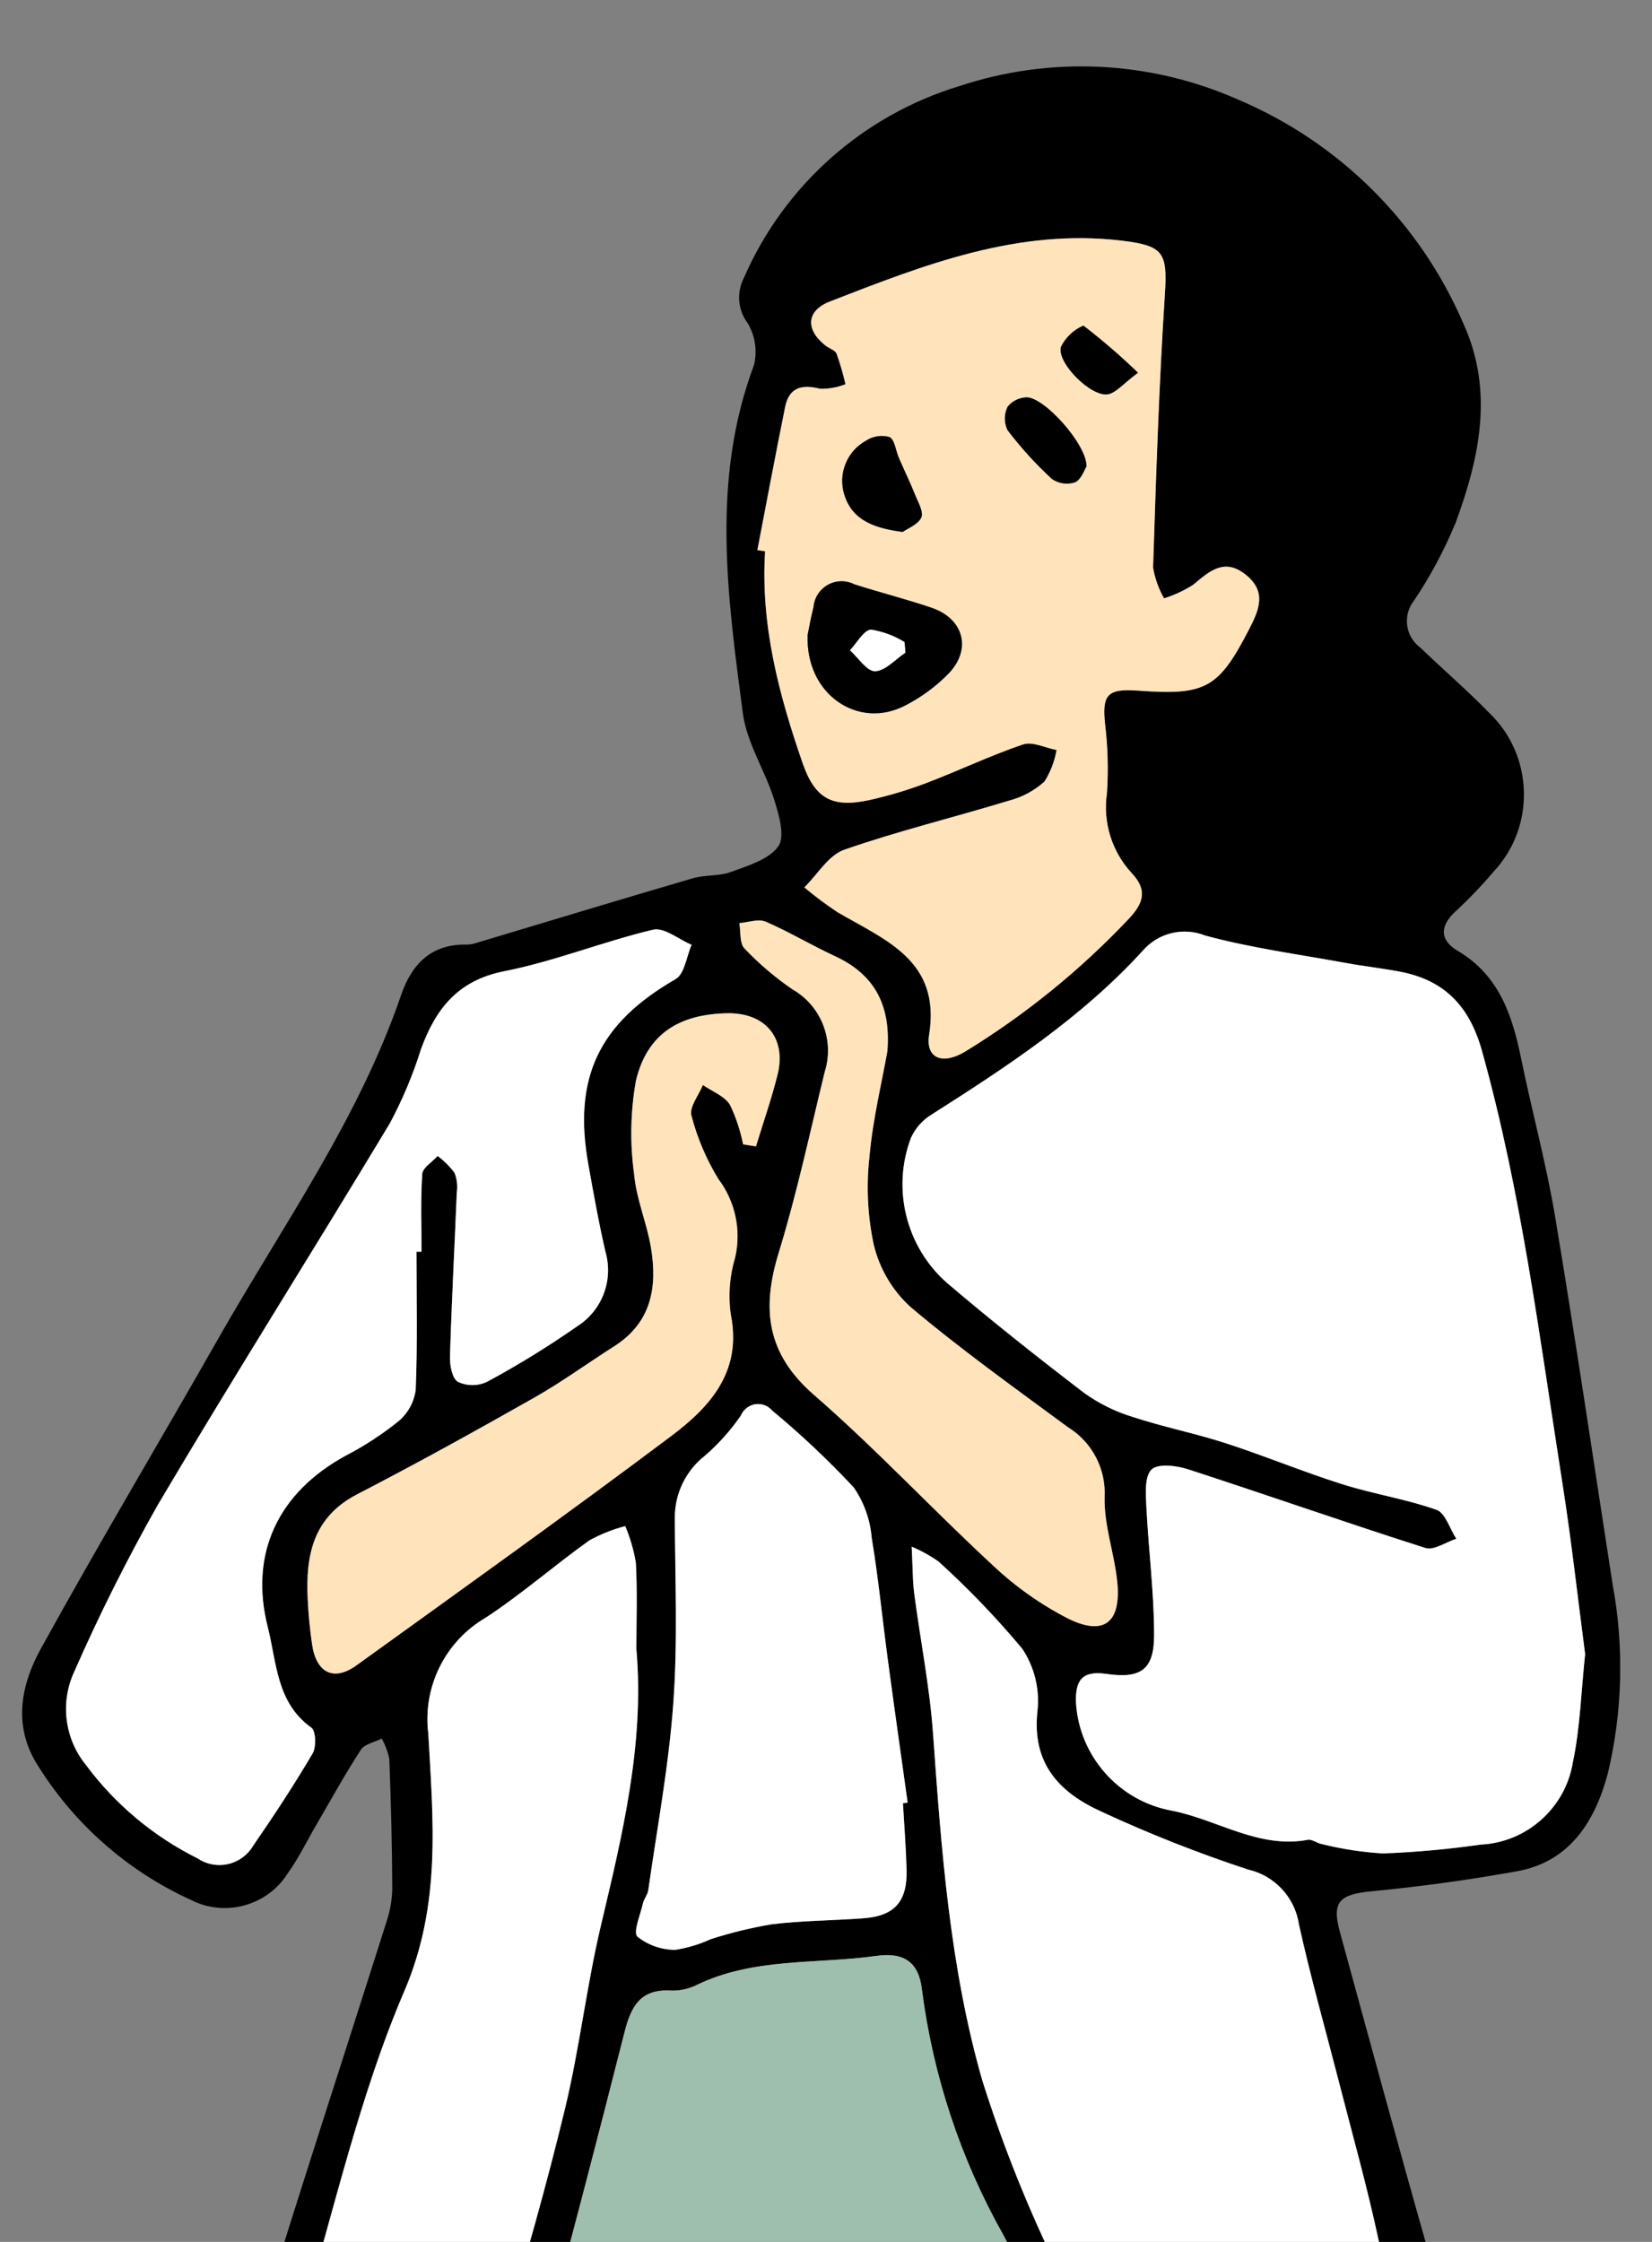
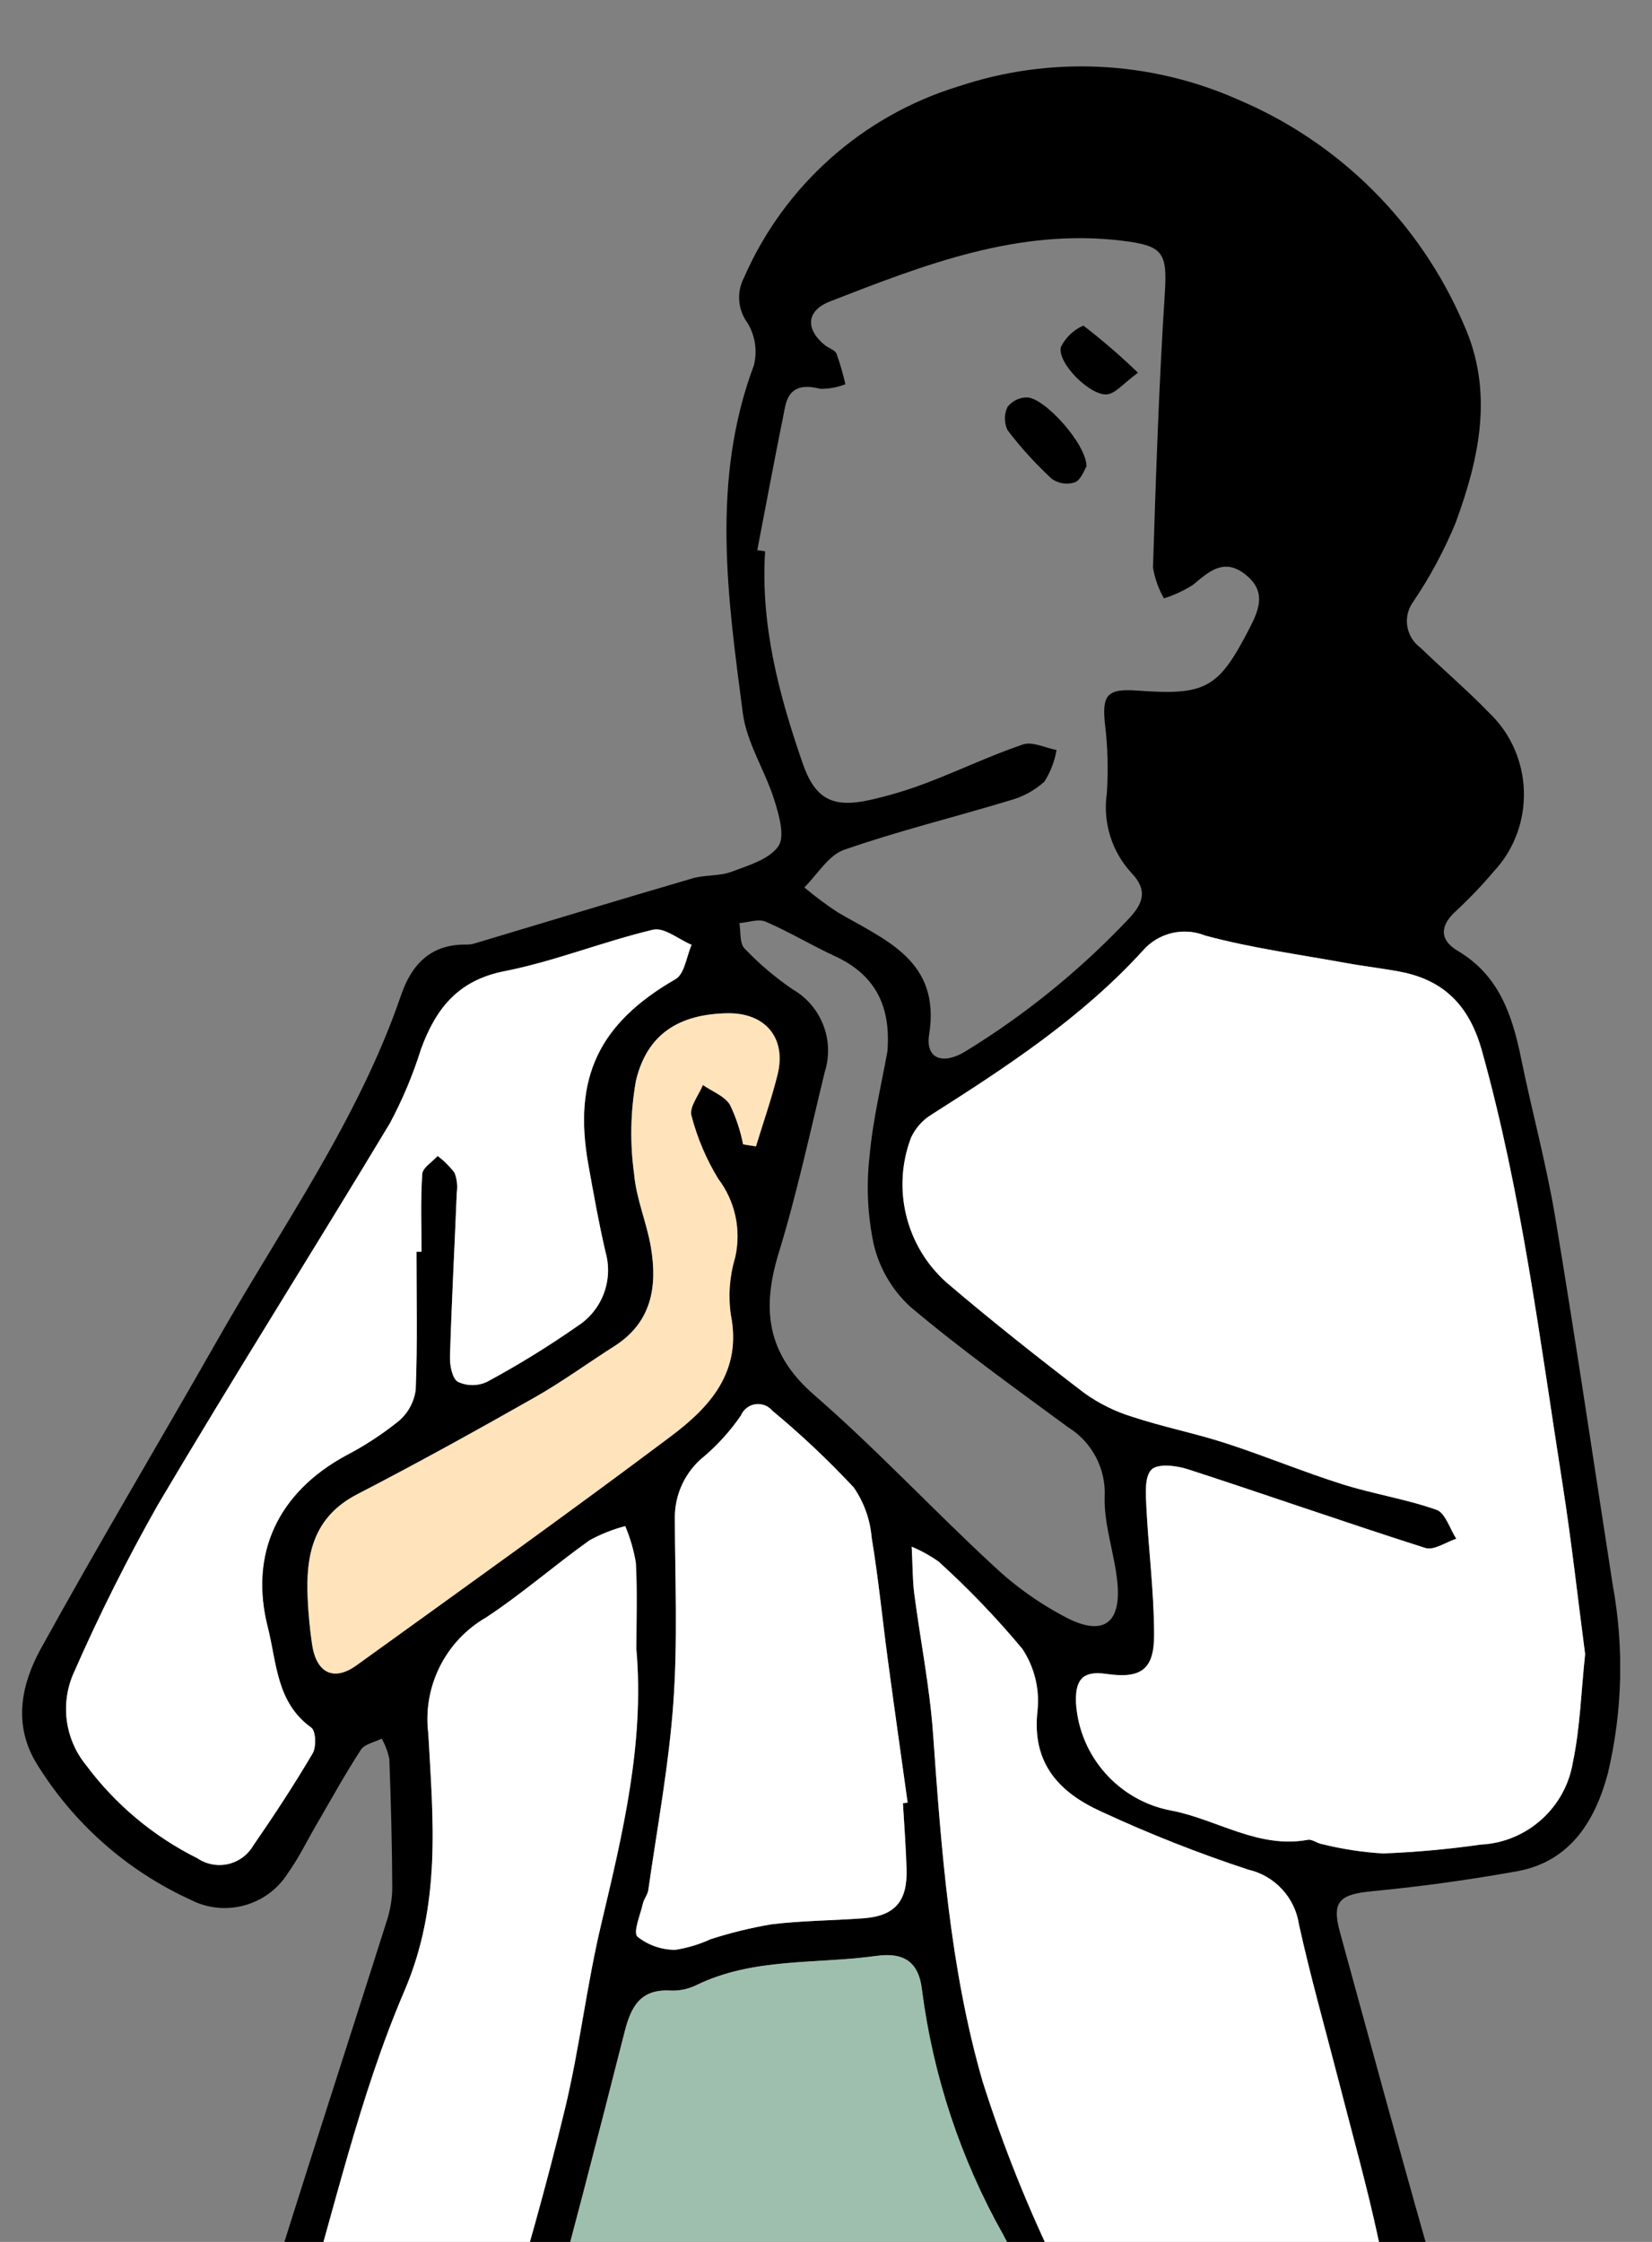
<svg xmlns="http://www.w3.org/2000/svg" width="100%" height="100%" viewBox="0 0 112 152" version="1.1" xml:space="preserve" style="fill-rule:evenodd;clip-rule:evenodd;stroke-linejoin:round;stroke-miterlimit:2;">
  <rect x="0" y="0" width="112" height="152" fill="#808080" stroke="none" />
  <g transform="matrix(1,0,0,1,8299.5,16905)">
    <clipPath id="_clip1">
      <rect x="-8300" y="-16905" width="113" height="152" />
    </clipPath>
    <g clip-path="url(#_clip1)">
      <g transform="matrix(1,0,0,1,-8298,-16900.5)">
        <g>
          <clipPath id="_clip2">
            <rect x="0" y="0" width="108.34" height="385.258" />
          </clipPath>
          <g clip-path="url(#_clip2)">
            <path d="M56.458,287.651C56.308,288.378 56.198,289.112 56.128,289.851C55.737,298.847 55.359,307.844 54.995,316.841C54.67,324.862 54.409,332.887 54.036,340.905C53.839,344.633 54.56,348.353 56.136,351.737C57.646,354.98 59.261,358.185 61.025,361.295C62.214,363.39 62.087,365.46 61.87,367.715C61.511,371.446 61.451,375.206 61.27,378.954C61.307,379.535 61.273,380.118 61.17,380.691C60.211,383.758 55.57,386.072 52.555,384.979C49.028,383.947 46.466,380.861 46.1,377.204C44.936,369.852 44.42,362.411 44.559,354.969C44.55,353.215 44.226,351.477 43.605,349.837C41.769,345.079 40.78,340.036 40.681,334.937C40.678,333.893 40.575,332.851 40.375,331.826C39.335,326.25 38.151,320.699 37.236,315.103C36.828,312.61 37.07,310.016 36.78,307.495C35.53,296.611 34.344,285.717 32.837,274.866C31.762,267.119 30.112,259.453 28.914,251.719C27.966,245.602 27.308,239.441 26.541,233.296C26.471,231.949 25.538,230.793 24.236,230.441C22.923,230.108 21.997,228.915 22,227.56C21.669,223.528 21.07,219.497 21.071,215.466C21.071,206.206 21.437,196.946 21.521,187.685C21.595,179.656 21.657,171.637 22.875,163.675C22.938,162.96 22.952,162.241 22.919,161.524C22.948,159.887 22.255,158.911 20.514,158.884C20.384,158.875 20.254,158.859 20.126,158.835C15.471,158.196 14.763,157.254 16.171,152.677C18.93,143.711 21.852,134.797 24.684,125.854C24.937,125.117 25.076,124.346 25.095,123.567C25.081,120.63 25.006,117.692 24.895,114.758C24.796,114.273 24.621,113.807 24.377,113.376C23.896,113.621 23.222,113.742 22.966,114.134C21.901,115.77 20.959,117.486 19.974,119.174C19.318,120.298 18.749,121.484 17.993,122.535C16.604,124.72 13.745,125.495 11.442,124.313C7.074,122.324 3.405,119.063 0.916,114.959C-0.619,112.345 -0.035,109.648 1.269,107.281C5.169,100.202 9.315,93.259 13.312,86.233C17.658,78.595 22.812,71.384 25.694,62.964C26.412,60.864 27.738,59.489 30.142,59.544C30.339,59.543 30.534,59.512 30.721,59.452C35.63,57.982 40.533,56.488 45.451,55.052C46.3,54.804 47.265,54.915 48.083,54.609C49.23,54.181 50.646,53.768 51.269,52.876C51.738,52.203 51.308,50.736 50.986,49.713C50.363,47.73 49.125,45.865 48.862,43.857C47.828,35.977 46.692,28.057 49.615,20.257C49.854,19.289 49.701,18.265 49.188,17.41C48.521,16.52 48.423,15.322 48.935,14.335C51.66,8.08 56.998,3.327 63.525,1.343C69.714,-0.717 76.453,-0.396 82.418,2.243C89.289,5.144 94.776,10.597 97.718,17.451C99.793,22.023 98.805,26.542 97.184,30.951C96.414,32.815 95.459,34.597 94.331,36.269C94.04,36.655 93.882,37.126 93.882,37.609C93.882,38.316 94.219,38.983 94.788,39.402C96.338,40.897 97.982,42.302 99.477,43.845C102.476,46.72 102.611,51.541 99.777,54.579C98.976,55.526 98.119,56.424 97.209,57.267C96.1,58.267 96.096,59.239 97.32,59.961C100.141,61.628 101.029,64.334 101.631,67.285C102.361,70.86 103.331,74.39 103.931,77.985C105.316,86.285 106.541,94.608 107.831,102.923C108.616,107.169 108.506,111.532 107.507,115.733C106.665,118.89 104.991,121.714 101.357,122.369C98.103,122.955 94.816,123.409 91.525,123.724C89.313,123.936 88.772,124.415 89.34,126.488C91.285,133.588 93.214,140.7 95.229,147.788C95.652,149.131 95.208,150.603 94.113,151.488C92.17,153.321 90.17,155.094 88.113,156.808C86.826,157.883 86.698,158.993 87.106,160.608C88.806,167.308 90.322,174.045 91.895,180.771C92.355,182.736 92.776,184.71 93.225,186.677C93.472,187.759 93.82,188.823 93.98,189.915C95.208,198.3 96.408,206.69 97.58,215.083C97.764,216.705 97.843,218.337 97.817,219.969C97.837,222.744 95.911,224.503 93.088,224.497C89.042,224.491 84.996,224.584 80.949,224.592C79.416,224.592 78.966,225.441 78.812,226.801C77.887,234.964 76.974,243.13 75.938,251.278C75.329,256.057 74.438,260.8 73.813,265.578C73.674,266.74 73.838,267.919 74.288,269C76.905,275.038 79.688,281.007 82.338,287.031C85.718,294.714 89.055,302.414 92.35,310.131C93.867,313.523 95.192,316.997 96.318,320.538C98.118,326.595 99.702,332.721 101.167,338.869C102.436,344.195 103.279,349.623 104.567,354.946C105.266,358.364 104.829,361.919 103.321,365.066C101.332,369.789 98.702,374.246 96.263,378.772C95.739,379.751 95.017,380.612 94.144,381.299C93.447,381.838 92.571,382.092 91.694,382.011C90.035,381.668 88.418,381.145 86.872,380.451C84.732,379.519 84.616,378.726 84.994,376.404C86.151,369.275 87.384,362.145 88.16,354.969C88.912,347.774 87.376,340.521 83.772,334.248C78.606,324.889 73.856,315.3 68.666,305.955C65.408,300.088 61.678,294.483 58.142,288.771C57.818,288.323 57.461,287.901 57.073,287.507L56.462,287.653M23.266,202.338C23.695,210.751 23.98,217.462 24.408,224.165C24.587,226.975 25.819,227.92 28.3,227.536C33.691,226.703 39.121,226.477 44.53,225.358C51.884,223.839 59.53,223.712 67.045,222.995C69.512,222.759 71.981,222.547 74.445,222.325C77.813,222.025 81.177,221.662 84.551,221.442C86.893,221.29 89.251,221.37 91.598,221.279C93.873,221.192 94.615,220.352 94.606,218.114C94.569,208.814 92.93,199.687 91.251,190.62C89.495,181.146 86.883,171.83 84.631,162.448C84.178,160.557 83.352,160.26 81.675,161.204C76.575,164.074 74.2,162.309 72.493,159.063C70.405,155.091 68.621,150.958 66.501,147.004C63.621,141.878 61.753,136.245 61.001,130.413C60.787,128.513 59.767,127.859 57.914,128.113C53.814,128.687 49.542,128.206 45.651,130.121C45.115,130.374 44.526,130.491 43.934,130.462C41.917,130.354 41.278,131.538 40.842,133.262C38.993,140.573 37.087,147.869 35.124,155.15C34.148,158.783 32.138,160.335 28.901,160.2C26.347,160.094 25.968,160.438 25.826,163C25.798,163.521 25.772,164.042 25.738,164.564C24.876,177.711 24.013,190.857 23.259,202.342M73.026,225.169C66.083,225.857 59.138,226.522 52.2,227.248C50.12,227.465 49.668,228.106 49.838,230.248C49.938,231.548 50.238,232.848 50.231,234.14C50.176,247.116 52.896,259.809 54.113,272.655C54.176,273.504 54.383,274.335 54.727,275.114C56.91,279.702 58.962,284.369 61.432,288.801C64.508,294.321 68.178,299.515 71.182,305.071C77.476,316.714 83.505,328.5 89.626,340.236C89.996,340.846 90.235,341.528 90.326,342.236C90.526,346.659 90.713,351.086 90.726,355.512C90.732,357.168 91.126,358.412 92.752,358.853C94.681,359.43 96.661,359.821 98.665,360.022C101.265,360.206 102.204,359.167 101.802,356.6C101.16,352.495 100.4,348.408 99.522,344.339C98.196,338.167 96.761,332.017 95.31,325.873C94.862,323.769 94.26,321.7 93.51,319.684C90.545,312.242 87.593,304.789 84.388,297.449C81.082,289.878 77.823,282.249 73.897,274.997C71.375,270.34 70.44,265.945 71.725,260.841C72.468,257.532 72.999,254.178 73.315,250.801C74.215,243.293 74.973,235.769 75.844,228.257C76.173,225.417 75.878,225.023 73.019,225.162M105.965,107.65C105.47,103.879 105.043,99.991 104.436,96.132C102.89,86.283 101.661,76.378 98.967,66.732C98.13,63.732 96.439,61.961 93.44,61.385C92.224,61.152 90.988,61.017 89.77,60.795C86.57,60.209 83.331,59.778 80.204,58.93C78.729,58.337 77.029,58.747 75.986,59.947C71.848,64.485 66.78,67.811 61.652,71.071C61.049,71.439 60.568,71.977 60.268,72.617C58.945,76.075 59.912,80.014 62.687,82.466C65.713,85.047 68.836,87.519 71.996,89.934C72.993,90.653 74.102,91.203 75.277,91.562C77.356,92.245 79.519,92.674 81.601,93.349C84.251,94.209 86.833,95.285 89.488,96.125C91.596,96.792 93.812,97.13 95.888,97.864C96.488,98.077 96.793,99.149 97.233,99.828C96.533,100.055 95.712,100.637 95.138,100.455C89.75,98.738 84.413,96.863 79.038,95.116C78.261,94.864 77.011,94.716 76.574,95.131C76.092,95.594 76.174,96.776 76.218,97.631C76.36,100.544 76.745,103.452 76.744,106.361C76.744,108.708 75.844,109.334 73.484,108.988C71.824,108.746 71.39,109.482 71.449,110.959C71.675,114.58 74.36,117.605 77.929,118.259C81.021,118.859 83.811,120.859 87.17,120.238C87.45,120.186 87.777,120.465 88.094,120.52C89.462,120.864 90.86,121.08 92.268,121.163C94.484,121.077 96.694,120.877 98.889,120.563C102.016,120.411 104.634,118.072 105.135,114.981C105.629,112.64 105.692,110.208 105.965,107.651M52.521,367.86C53.573,367.86 54.161,367.881 54.747,367.86C58.916,367.688 60.014,365.66 58.079,361.943C56.306,358.534 54.606,355.086 52.979,351.599C52.405,350.426 52.051,349.157 51.935,347.856C51.614,343.889 51.491,339.908 51.568,335.928C52.19,320.411 52.955,304.9 53.735,289.39C53.822,287.661 54.397,285.961 54.635,284.233C54.826,283.439 54.787,282.606 54.523,281.833C53.06,278.93 52.084,275.807 51.633,272.588C49.946,261.888 48.304,251.197 48.121,240.323C47.922,236.94 47.504,233.574 46.87,230.245C46.689,229.03 46.17,227.969 44.559,228.196C40.242,228.805 35.922,229.396 31.601,229.969C29.667,230.227 29.131,231.023 29.354,233.056C29.993,238.884 30.476,244.733 31.209,250.549C31.851,255.649 32.748,260.715 33.54,265.794C33.579,266.05 33.707,266.294 33.759,266.545C34.801,271.645 36.037,276.71 36.814,281.845C37.494,286.351 37.641,290.938 38.054,295.486C38.654,302.049 39.093,308.633 39.942,315.165C40.815,321.887 42.056,328.565 43.216,335.243C43.927,339.343 44.56,343.476 45.647,347.48C46.741,351.515 48.152,355.434 47.378,359.715C47.264,360.49 47.225,361.275 47.26,362.058C47.328,367.238 47.845,367.758 52.514,367.858M49.849,32.8L50.371,32.881C50.056,37.881 51.308,42.604 52.916,47.247C53.755,49.668 54.941,50.295 57.438,49.747C58.771,49.45 60.081,49.056 61.356,48.566C63.538,47.737 65.656,46.718 67.856,45.973C68.499,45.757 69.366,46.207 70.13,46.351C69.999,47.112 69.72,47.84 69.308,48.493C68.629,49.104 67.814,49.545 66.931,49.777C63.203,50.91 59.406,51.834 55.731,53.115C54.663,53.487 53.92,54.79 53.031,55.666C53.749,56.271 54.502,56.833 55.286,57.35C58.522,59.245 62.292,60.621 61.492,65.643C61.231,67.279 62.408,67.714 63.927,66.8C67.99,64.313 71.706,61.3 74.98,57.84C76.051,56.727 76.304,55.84 75.217,54.694C73.87,53.237 73.253,51.246 73.54,49.283C73.645,47.724 73.603,46.158 73.414,44.607C73.203,42.607 73.556,42.172 75.628,42.323C80.262,42.662 81.106,42.17 83.192,38.138C83.868,36.831 84.371,35.612 82.965,34.476C81.503,33.294 80.49,34.227 79.384,35.15C78.77,35.542 78.107,35.851 77.412,36.069C77.042,35.423 76.79,34.716 76.668,33.981C76.868,27.795 77.068,21.607 77.468,15.432C77.65,12.616 77.362,12.161 74.584,11.822C67.499,10.959 61.139,13.463 54.775,15.935C53.15,16.566 53.089,17.829 54.44,18.914C54.694,19.114 55.11,19.233 55.215,19.486C55.456,20.162 55.656,20.851 55.815,21.55C55.271,21.766 54.689,21.872 54.104,21.86C52.867,21.548 51.997,21.752 51.726,23.084C51.07,26.316 50.466,29.559 49.841,32.797M60.31,100.367C60.379,101.731 60.365,102.645 60.482,103.542C60.894,106.706 61.529,109.851 61.756,113.026C62.323,120.969 62.902,128.926 65.109,136.596C66.503,140.998 68.223,145.289 70.254,149.436C71.641,152.234 73.193,154.947 74.901,157.561C75.918,159.225 77.444,159.532 79.334,159.061C84.5,157.768 87.923,154.028 91.442,150.479C92.04,149.564 92.229,148.439 91.964,147.379C91.186,143.751 90.179,140.173 89.255,136.579C88.348,133.046 87.348,129.534 86.563,125.973C86.292,124.146 84.919,122.666 83.118,122.258C79.73,121.143 76.409,119.831 73.173,118.329C70.333,117.044 68.433,115.081 68.838,111.496C68.996,110.017 68.632,108.529 67.81,107.29C66.057,105.188 64.159,103.21 62.131,101.371C61.561,100.973 60.951,100.635 60.311,100.365M26.736,80.365L27.076,80.365C27.076,78.607 27.006,76.844 27.126,75.093C27.155,74.664 27.806,74.278 28.17,73.872C28.603,74.196 28.988,74.579 29.314,75.01C29.48,75.436 29.533,75.898 29.468,76.35C29.317,80.061 29.118,83.768 29.006,87.48C28.988,88.068 29.157,88.963 29.545,89.187C30.169,89.478 30.89,89.478 31.514,89.187C33.635,88.044 35.689,86.78 37.664,85.4C39.316,84.341 40.089,82.315 39.564,80.424C39.105,78.456 38.753,76.462 38.393,74.473C37.325,68.547 39.129,64.865 44.306,61.881C44.913,61.531 45.041,60.352 45.39,59.557C44.514,59.189 43.526,58.357 42.779,58.532C39.384,59.339 36.106,60.675 32.692,61.348C29.537,61.969 28.048,63.897 27.047,66.623C26.501,68.365 25.794,70.051 24.933,71.661C19.733,80.312 14.333,88.848 9.198,97.537C7.116,101.217 5.221,105 3.522,108.872C2.574,110.944 2.885,113.385 4.322,115.153C6.312,117.834 8.907,120.007 11.896,121.494C12.334,121.789 12.85,121.947 13.378,121.947C14.325,121.947 15.202,121.44 15.676,120.621C17.081,118.586 18.439,116.513 19.695,114.384C19.954,113.945 19.917,112.853 19.609,112.632C17.232,110.932 17.266,108.213 16.658,105.826C15.384,100.818 17.368,96.683 21.931,94.196C23.202,93.536 24.405,92.752 25.521,91.855C26.16,91.317 26.576,90.558 26.684,89.729C26.811,86.612 26.738,83.487 26.738,80.365M41.647,107.315C41.647,105.358 41.72,103.398 41.612,101.447C41.469,100.595 41.227,99.764 40.891,98.968C40.047,99.19 39.234,99.514 38.469,99.933C36.087,101.633 33.869,103.574 31.435,105.177C28.683,106.776 27.146,109.879 27.541,113.037C27.862,118.883 28.441,124.612 25.919,130.487C22.863,137.619 21.158,145.331 18.913,152.806C18.213,155.14 18.813,156.08 21.261,156.429C23.324,156.722 25.418,156.793 27.495,156.998C30.302,157.275 31.75,156.567 32.552,153.911C34.094,148.806 35.552,143.668 36.802,138.485C37.793,134.377 38.268,130.145 39.243,126.033C40.705,119.866 42.205,113.733 41.648,107.317M59.72,117.755L60.036,117.714C59.588,114.496 59.128,111.279 58.697,108.058C58.326,105.289 58.058,102.504 57.597,99.75C57.496,98.53 57.078,97.358 56.384,96.35C54.654,94.497 52.808,92.756 50.856,91.139C50.617,90.856 50.266,90.693 49.896,90.693C49.39,90.693 48.931,90.998 48.736,91.465C48.041,92.477 47.22,93.396 46.292,94.2C44.99,95.216 44.235,96.784 44.253,98.435C44.271,102.604 44.453,106.789 44.153,110.935C43.846,115.194 43.053,119.419 42.453,123.656C42.409,123.966 42.16,124.244 42.089,124.556C41.913,125.328 41.407,126.509 41.719,126.807C42.449,127.386 43.354,127.701 44.286,127.699C45.115,127.569 45.923,127.326 46.686,126.976C48.035,126.541 49.413,126.205 50.81,125.968C52.873,125.717 54.966,125.714 57.044,125.56C59.159,125.404 60.026,124.42 59.965,122.246C59.923,120.746 59.804,119.254 59.718,117.758M48.88,73.088L49.75,73.224C50.244,71.606 50.806,70.005 51.215,68.365C51.832,65.882 50.389,64.158 47.827,64.199C44.542,64.252 42.367,65.599 41.614,68.776C41.241,70.872 41.201,73.014 41.494,75.123C41.64,76.793 42.351,78.406 42.631,80.074C43.078,82.738 42.678,85.161 40.151,86.768C38.337,87.922 36.594,89.196 34.727,90.255C30.76,92.5 26.769,94.714 22.72,96.807C19.728,98.354 19.22,100.939 19.361,103.889C19.408,104.932 19.508,105.971 19.661,107.004C19.954,108.934 21.134,109.514 22.672,108.404C29.805,103.259 36.965,98.146 44,92.865C46.632,90.888 48.823,88.492 48.048,84.632C47.864,83.334 47.964,82.011 48.341,80.756C48.768,78.897 48.347,76.941 47.195,75.421C46.383,74.089 45.771,72.645 45.378,71.136C45.222,70.557 45.872,69.759 46.156,69.061C46.785,69.497 47.616,69.806 47.991,70.402C48.4,71.256 48.699,72.159 48.882,73.088M58.667,66.742C58.907,63.564 57.725,61.534 55.1,60.324C53.514,59.592 52.009,58.677 50.406,57.987C49.918,57.777 49.227,58.04 48.629,58.087C48.729,58.672 48.634,59.451 48.976,59.805C49.965,60.844 51.061,61.775 52.247,62.583C54.185,63.698 55.094,66.031 54.42,68.163C53.42,72.263 52.534,76.411 51.296,80.444C50.13,84.244 50.471,87.272 53.685,90.066C57.911,93.738 61.743,97.86 65.86,101.666C67.371,103.088 69.074,104.29 70.921,105.236C73.347,106.436 74.521,105.506 74.252,102.776C74.064,100.836 73.341,98.911 73.392,96.994C73.492,95.083 72.536,93.265 70.907,92.262C67.291,89.598 63.629,86.981 60.207,84.089C58.987,82.965 58.128,81.503 57.741,79.889C57.32,77.918 57.223,75.891 57.453,73.889C57.679,71.376 58.287,68.897 58.671,66.739M91.781,379.144C92.465,378.701 93.101,378.19 93.681,377.618C97.136,373.755 98.673,368.84 100.826,364.27C101.475,362.891 100.548,362.46 99.27,362.379C97.265,362.342 95.267,362.142 93.295,361.779C91.017,361.249 90.567,361.33 90.123,363.647C89.377,367.542 88.657,371.442 87.963,375.347C87.601,377.376 89.068,379.089 91.78,379.147M58.03,375.471L57.976,375.471C58.052,374.371 58.143,373.265 58.198,372.161C58.272,370.661 57.508,370.055 56.043,370.1C54.109,370.16 52.161,370.023 50.243,370.216C49.543,370.287 48.294,371.129 48.335,371.506C48.55,374.272 49.031,377.011 49.772,379.684C50.358,381.552 53.601,382.802 55.188,382.309C57.352,381.638 58.188,380.129 58.032,377.228C58,376.645 58.032,376.058 58.032,375.472" style="fill-rule:nonzero;" />
            <g transform="matrix(1,0,0,1,-2.31,-12.716)">
              <path d="M25.576,215.054C26.331,203.569 27.193,190.423 28.056,177.276C28.091,176.755 28.115,176.233 28.144,175.711C28.286,173.154 28.664,172.811 31.218,172.911C34.456,173.046 36.465,171.494 37.441,167.861C39.4,160.579 41.306,153.283 43.16,145.973C43.595,144.252 44.235,143.068 46.25,143.173C46.842,143.201 47.431,143.084 47.967,142.832C51.859,140.917 56.128,141.397 60.231,140.823C62.082,140.565 63.104,141.223 63.318,143.123C64.07,148.955 65.937,154.589 68.818,159.715C70.938,163.669 72.718,167.802 74.809,171.774C76.516,175.021 78.889,176.784 83.991,173.915C85.668,172.972 86.491,173.268 86.947,175.159C89.198,184.54 91.811,193.859 93.566,203.33C95.246,212.398 96.885,221.53 96.923,230.825C96.932,233.062 96.19,233.902 93.914,233.99C91.567,234.081 89.214,234.001 86.868,234.153C83.495,234.372 80.13,234.734 76.762,235.036C74.294,235.257 71.826,235.471 69.362,235.706C61.844,236.423 54.201,236.55 46.847,238.07C41.439,239.188 36.007,239.414 30.618,240.248C28.136,240.631 26.905,239.687 26.726,236.877C26.298,230.177 26.015,223.462 25.584,215.05" style="fill:rgb(158,191,174);fill-rule:nonzero;" />
            </g>
            <g transform="matrix(1,0,0,1,-5.926,-5.829)">
              <path d="M111.892,113.479C111.619,116.036 111.555,118.468 111.061,120.809C110.56,123.9 107.942,126.239 104.815,126.391C102.62,126.705 100.41,126.906 98.194,126.991C96.786,126.908 95.388,126.694 94.02,126.349C93.703,126.294 93.376,126.014 93.097,126.067C89.737,126.69 86.948,124.686 83.856,124.088C80.288,123.434 77.602,120.409 77.375,116.788C77.317,115.311 77.751,114.575 79.411,114.817C81.773,115.162 82.67,114.537 82.671,112.19C82.671,109.281 82.287,106.373 82.144,103.46C82.102,102.601 82.018,101.42 82.501,100.96C82.938,100.541 84.188,100.693 84.964,100.945C90.343,102.692 95.681,104.567 101.064,106.283C101.637,106.466 102.454,105.883 103.158,105.657C102.719,104.978 102.418,103.906 101.813,103.692C99.733,102.959 97.518,102.62 95.413,101.953C92.757,101.113 90.176,100.037 87.525,99.178C85.443,98.502 83.28,98.078 81.202,97.39C80.026,97.031 78.918,96.482 77.921,95.763C74.761,93.347 71.639,90.875 68.612,88.295C65.84,85.841 64.875,81.903 66.2,78.446C66.498,77.807 66.977,77.269 67.578,76.9C72.707,73.64 77.778,70.313 81.913,65.776C82.956,64.576 84.655,64.166 86.13,64.759C89.257,65.607 92.5,66.038 95.697,66.623C96.915,66.847 98.15,66.981 99.367,67.214C102.367,67.79 104.057,69.565 104.893,72.561C107.587,82.206 108.816,92.112 110.363,101.961C110.969,105.821 111.397,109.709 111.892,113.479" style="fill:white;fill-rule:nonzero;" />
            </g>
            <g transform="matrix(1,0,0,1,-4.95,-1.157)">
-               <path d="M54.8,33.955C55.425,30.717 56.028,27.475 56.685,24.242C56.956,22.908 57.826,22.705 59.063,23.018C59.648,23.029 60.229,22.924 60.773,22.708C60.614,22.009 60.414,21.319 60.173,20.644C60.073,20.39 59.653,20.276 59.399,20.072C58.047,18.986 58.109,17.723 59.734,17.093C66.098,14.621 72.458,12.116 79.543,12.98C82.32,13.318 82.609,13.773 82.427,16.59C82.027,22.765 81.827,28.953 81.627,35.139C81.749,35.873 82.001,36.58 82.371,37.226C83.066,37.008 83.729,36.699 84.343,36.308C85.449,35.385 86.463,34.452 87.923,35.633C89.33,36.77 88.823,37.988 88.15,39.296C86.065,43.329 85.221,43.821 80.587,43.481C78.514,43.33 78.162,43.765 78.373,45.765C78.561,47.316 78.603,48.882 78.498,50.441C78.212,52.404 78.829,54.394 80.175,55.851C81.257,57 81,57.885 79.933,59C76.659,62.459 72.943,65.471 68.88,67.956C67.361,68.871 66.18,68.436 66.445,66.8C67.245,61.779 63.475,60.4 60.239,58.507C59.455,57.99 58.702,57.427 57.984,56.822C58.876,55.946 59.62,54.643 60.684,54.271C64.358,52.991 68.155,52.071 71.884,50.933C72.767,50.701 73.582,50.26 74.261,49.649C74.673,48.996 74.952,48.268 75.082,47.507C74.318,47.362 73.451,46.913 72.809,47.129C70.6,47.873 68.487,48.893 66.309,49.722C65.033,50.211 63.723,50.605 62.389,50.9C59.889,51.445 58.706,50.817 57.867,48.4C56.259,43.757 55.007,39.034 55.321,34.034L54.8,33.954M58.206,39.7C58.043,43.75 61.646,46.159 64.835,44.484C65.93,43.921 66.926,43.183 67.784,42.3C69.348,40.643 68.767,38.595 66.602,37.863C64.878,37.281 63.11,36.831 61.376,36.277C61.105,36.136 60.805,36.063 60.5,36.063C59.514,36.063 58.683,36.831 58.606,37.815C58.415,38.568 58.282,39.337 58.206,39.7M64.647,32.726C64.986,32.484 65.686,32.226 65.911,31.746C66.084,31.378 65.695,30.714 65.491,30.208C65.151,29.366 64.753,28.546 64.391,27.708C64.177,27.218 64.108,26.457 63.752,26.29C63.207,26.137 62.622,26.23 62.152,26.545C60.846,27.265 60.236,28.831 60.71,30.245C61.269,31.961 62.746,32.465 64.649,32.725M77.116,28.276C77.116,26.743 74.229,23.576 73.058,23.599C72.556,23.607 72.082,23.837 71.767,24.228C71.52,24.729 71.518,25.316 71.761,25.819C72.663,27.004 73.667,28.109 74.761,29.119C75.217,29.442 75.801,29.529 76.332,29.353C76.758,29.166 76.969,28.494 77.116,28.272M80.6,21.927C79.425,20.797 78.19,19.731 76.9,18.735C76.233,19.021 75.691,19.538 75.374,20.19C75.112,21.29 77.431,23.573 78.553,23.39C79.11,23.298 79.581,22.684 80.599,21.929" style="fill:rgb(255,227,187);fill-rule:nonzero;" />
-             </g>
+               </g>
            <g transform="matrix(1,0,0,1,-5.989,-9.966)">
              <path d="M66.3,110.333C66.941,110.602 67.551,110.94 68.12,111.339C70.148,113.178 72.046,115.155 73.799,117.258C74.621,118.497 74.985,119.985 74.827,121.463C74.427,125.048 76.327,127.011 79.162,128.296C82.398,129.798 85.718,131.109 89.107,132.224C90.908,132.632 92.281,134.113 92.553,135.94C93.337,139.5 94.337,143.013 95.245,146.546C96.168,150.146 97.176,153.72 97.953,157.346C98.218,158.406 98.029,159.531 97.431,160.446C93.912,163.995 90.489,167.735 85.323,169.028C83.433,169.5 81.907,169.194 80.89,167.528C79.182,164.914 77.631,162.201 76.244,159.403C74.213,155.257 72.493,150.965 71.099,146.563C68.891,138.897 68.312,130.936 67.746,122.993C67.519,119.817 66.885,116.673 66.472,113.509C66.355,112.609 66.372,111.698 66.299,110.334" style="fill:white;fill-rule:nonzero;" />
            </g>
            <g transform="matrix(1,0,0,1,-0.294,-5.81)">
              <path d="M27.03,86.177C27.03,89.299 27.104,92.424 26.976,95.541C26.867,96.369 26.452,97.128 25.813,97.666C24.697,98.563 23.494,99.348 22.223,100.007C17.66,102.495 15.674,106.63 16.949,111.638C17.557,114.025 17.523,116.744 19.9,118.444C20.209,118.665 20.246,119.757 19.986,120.196C18.731,122.325 17.373,124.396 15.967,126.432C15.493,127.252 14.616,127.758 13.669,127.758C13.141,127.758 12.625,127.601 12.187,127.306C9.198,125.819 6.603,123.646 4.614,120.965C3.177,119.197 2.866,116.756 3.814,114.684C5.512,110.811 7.407,107.028 9.49,103.348C14.627,94.66 20.022,86.123 25.224,77.472C26.085,75.863 26.793,74.177 27.338,72.435C28.338,69.708 29.829,67.781 32.983,67.159C36.396,66.487 39.675,65.15 43.069,64.344C43.817,64.166 44.804,65.001 45.681,65.369C45.331,66.169 45.203,67.343 44.597,67.692C39.419,70.677 37.616,74.358 38.684,80.284C39.042,82.274 39.394,84.268 39.855,86.236C40.379,88.127 39.606,90.152 37.955,91.212C35.981,92.592 33.929,93.857 31.81,95C31.186,95.29 30.465,95.29 29.841,95C29.453,94.774 29.283,93.88 29.301,93.293C29.414,89.582 29.612,85.873 29.763,82.163C29.829,81.711 29.776,81.249 29.609,80.823C29.283,80.392 28.898,80.009 28.466,79.685C28.101,80.091 27.451,80.476 27.421,80.905C27.302,82.656 27.372,84.419 27.372,86.177L27.032,86.177" style="fill:white;fill-rule:nonzero;" />
            </g>
            <g transform="matrix(1,0,0,1,-1.851,-9.828)">
              <path d="M43.494,117.145C44.051,123.561 42.552,129.696 41.094,135.861C40.119,139.974 39.643,144.205 38.652,148.313C37.4,153.5 35.94,158.635 34.4,163.74C33.6,166.396 32.15,167.104 29.342,166.827C27.265,166.627 25.171,166.552 23.108,166.258C20.659,165.91 20.06,164.97 20.761,162.635C23.006,155.16 24.711,147.448 27.766,140.317C30.284,134.441 29.71,128.711 29.388,122.866C28.993,119.708 30.53,116.605 33.282,115.006C35.722,113.406 37.935,111.46 40.316,109.762C41.081,109.343 41.894,109.019 42.738,108.798C43.074,109.594 43.315,110.425 43.458,111.277C43.566,113.227 43.493,115.188 43.493,117.144" style="fill:white;fill-rule:nonzero;" />
            </g>
            <g transform="matrix(1,0,0,1,-4.133,-9.006)">
              <path d="M63.849,126.762C63.935,128.262 64.049,129.753 64.096,131.25C64.156,133.424 63.29,134.407 61.175,134.564C59.097,134.719 57.003,134.721 54.94,134.972C53.543,135.209 52.165,135.545 50.816,135.98C50.053,136.33 49.245,136.574 48.416,136.704C47.484,136.705 46.579,136.39 45.849,135.811C45.538,135.511 46.049,134.333 46.22,133.56C46.29,133.248 46.539,132.971 46.584,132.66C47.184,128.423 47.984,124.198 48.284,119.939C48.584,115.79 48.401,111.605 48.384,107.439C48.369,105.788 49.123,104.221 50.424,103.204C51.352,102.401 52.173,101.483 52.867,100.472C53.063,100.005 53.521,99.7 54.027,99.7C54.397,99.7 54.749,99.863 54.988,100.146C56.939,101.763 58.785,103.504 60.514,105.357C61.208,106.365 61.627,107.537 61.728,108.757C62.186,111.511 62.454,114.296 62.828,117.065C63.259,120.286 63.72,123.503 64.167,126.721L63.851,126.762" style="fill:white;fill-rule:nonzero;" />
            </g>
            <g transform="matrix(1,0,0,1,-1.92,-6.375)">
              <path d="M50.8,79.463C50.617,78.534 50.317,77.631 49.908,76.777C49.534,76.177 48.702,75.877 48.073,75.436C47.79,76.136 47.139,76.936 47.295,77.511C47.688,79.022 48.301,80.467 49.114,81.8C50.266,83.32 50.687,85.276 50.26,87.135C49.882,88.39 49.782,89.713 49.966,91.011C50.741,94.872 48.55,97.269 45.918,99.244C38.885,104.526 31.725,109.638 24.591,114.783C23.054,115.892 21.873,115.313 21.581,113.383C21.428,112.35 21.328,111.31 21.281,110.267C21.137,107.317 21.649,104.733 24.641,103.185C28.69,101.092 32.681,98.885 36.647,96.634C38.515,95.576 40.258,94.302 42.072,93.147C44.6,91.536 45,89.114 44.551,86.45C44.272,84.782 43.561,83.17 43.414,81.5C43.121,79.391 43.161,77.249 43.534,75.152C44.288,71.978 46.463,70.627 49.747,70.575C52.309,70.534 53.752,72.257 53.135,74.74C52.727,76.379 52.164,77.981 51.671,79.599L50.801,79.463" style="fill:rgb(255,227,187);fill-rule:nonzero;" />
            </g>
            <g transform="matrix(1,0,0,1,-4.829,-5.75)">
-               <path d="M63.494,72.493C63.11,74.651 62.502,77.13 62.276,79.643C62.047,81.645 62.144,83.672 62.564,85.643C62.951,87.256 63.81,88.719 65.03,89.843C68.457,92.736 72.12,95.353 75.73,98.016C77.36,99.018 78.315,100.837 78.215,102.747C78.164,104.665 78.887,106.589 79.076,108.529C79.341,111.26 78.171,112.192 75.745,110.99C73.898,110.044 72.194,108.842 70.683,107.42C66.567,103.62 62.734,99.495 58.509,95.82C55.294,93.026 54.953,89.996 56.119,86.198C57.357,82.165 58.24,78.021 59.244,73.917C59.917,71.785 59.008,69.452 57.07,68.338C55.885,67.528 54.788,66.595 53.8,65.554C53.458,65.2 53.556,64.421 53.453,63.837C54.053,63.791 54.743,63.529 55.23,63.737C56.83,64.427 58.337,65.337 59.925,66.073C62.55,67.284 63.731,69.312 63.491,72.492" style="fill:rgb(255,227,187);fill-rule:nonzero;" />
-             </g>
+               </g>
            <g transform="matrix(1,0,0,1,-5.288,-3.47)">
-               <path d="M58.543,42.011C58.619,41.649 58.752,40.88 58.943,40.127C59.024,39.144 59.856,38.377 60.843,38.377C61.146,38.377 61.444,38.449 61.714,38.588C63.448,39.144 65.214,39.588 66.94,40.175C69.105,40.907 69.684,42.954 68.122,44.611C67.264,45.494 66.268,46.231 65.173,46.793C61.984,48.47 58.381,46.06 58.544,42.01M65.167,43.223C65.148,42.981 65.128,42.742 65.109,42.501C64.417,42.073 63.647,41.786 62.844,41.657C62.344,41.682 61.887,42.557 61.411,43.057C61.98,43.566 62.555,44.487 63.111,44.476C63.803,44.462 64.48,43.676 65.164,43.224" style="fill-rule:nonzero;" />
-             </g>
+               </g>
            <g transform="matrix(1,0,0,1,-5.52,-2.488)">
-               <path d="M65.217,34.055C63.317,33.795 61.837,33.291 61.277,31.575C60.803,30.161 61.414,28.595 62.72,27.875C63.19,27.56 63.775,27.466 64.32,27.619C64.676,27.786 64.746,28.547 64.96,29.037C65.322,29.871 65.72,30.691 66.06,31.537C66.26,32.043 66.653,32.706 66.48,33.074C66.255,33.554 65.556,33.812 65.216,34.054" style="fill-rule:nonzero;" />
-             </g>
+               </g>
            <g transform="matrix(1,0,0,1,-6.616,-2.228)">
              <path d="M78.779,29.347C78.632,29.569 78.421,30.241 77.996,30.429C77.465,30.605 76.881,30.517 76.424,30.194C75.33,29.183 74.326,28.079 73.424,26.894C73.182,26.391 73.184,25.803 73.431,25.302C73.746,24.911 74.219,24.68 74.721,24.673C75.893,24.651 78.774,27.818 78.779,29.35" style="fill-rule:nonzero;" />
            </g>
            <g transform="matrix(1,0,0,1,-6.991,-1.745)">
              <path d="M82.641,22.515C81.623,23.27 81.152,23.884 80.595,23.976C79.472,24.161 77.154,21.876 77.416,20.776C77.733,20.124 78.275,19.607 78.942,19.321C80.232,20.317 81.467,21.383 82.642,22.513" style="fill-rule:nonzero;" />
            </g>
            <g transform="matrix(1,0,0,1,-5.573,-3.792)">
-               <path d="M65.452,43.546C64.768,44 64.091,44.784 63.4,44.8C62.841,44.811 62.266,43.889 61.7,43.381C62.176,42.881 62.633,42.007 63.133,41.981C63.936,42.11 64.706,42.397 65.398,42.825C65.417,43.066 65.437,43.305 65.456,43.547" style="fill:white;fill-rule:nonzero;" />
-             </g>
+               </g>
          </g>
        </g>
      </g>
    </g>
  </g>
</svg>